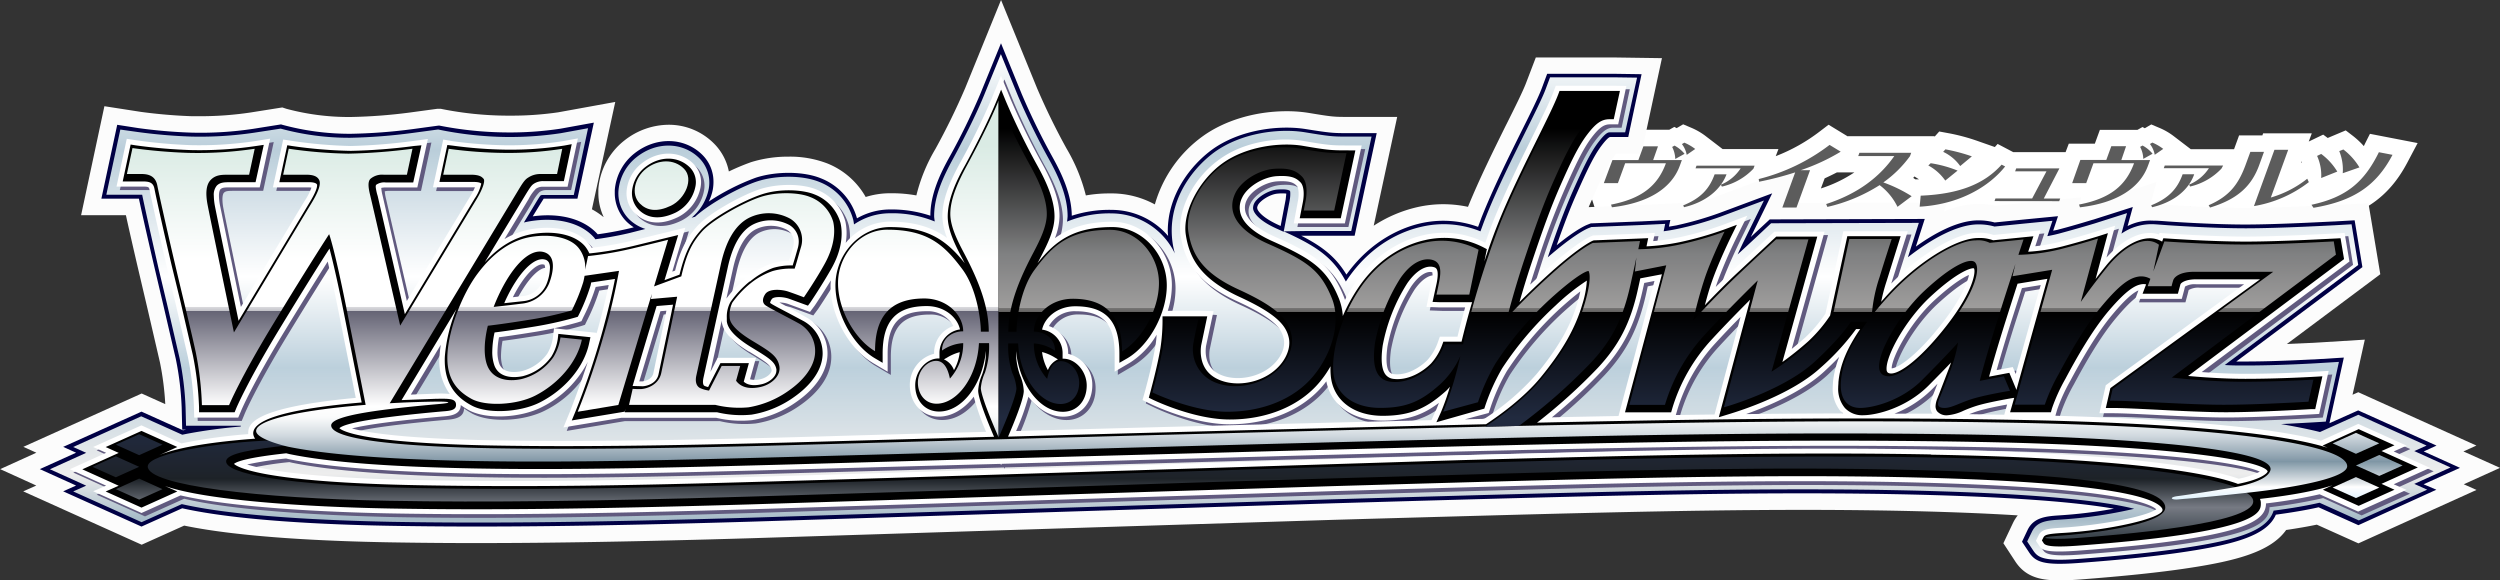
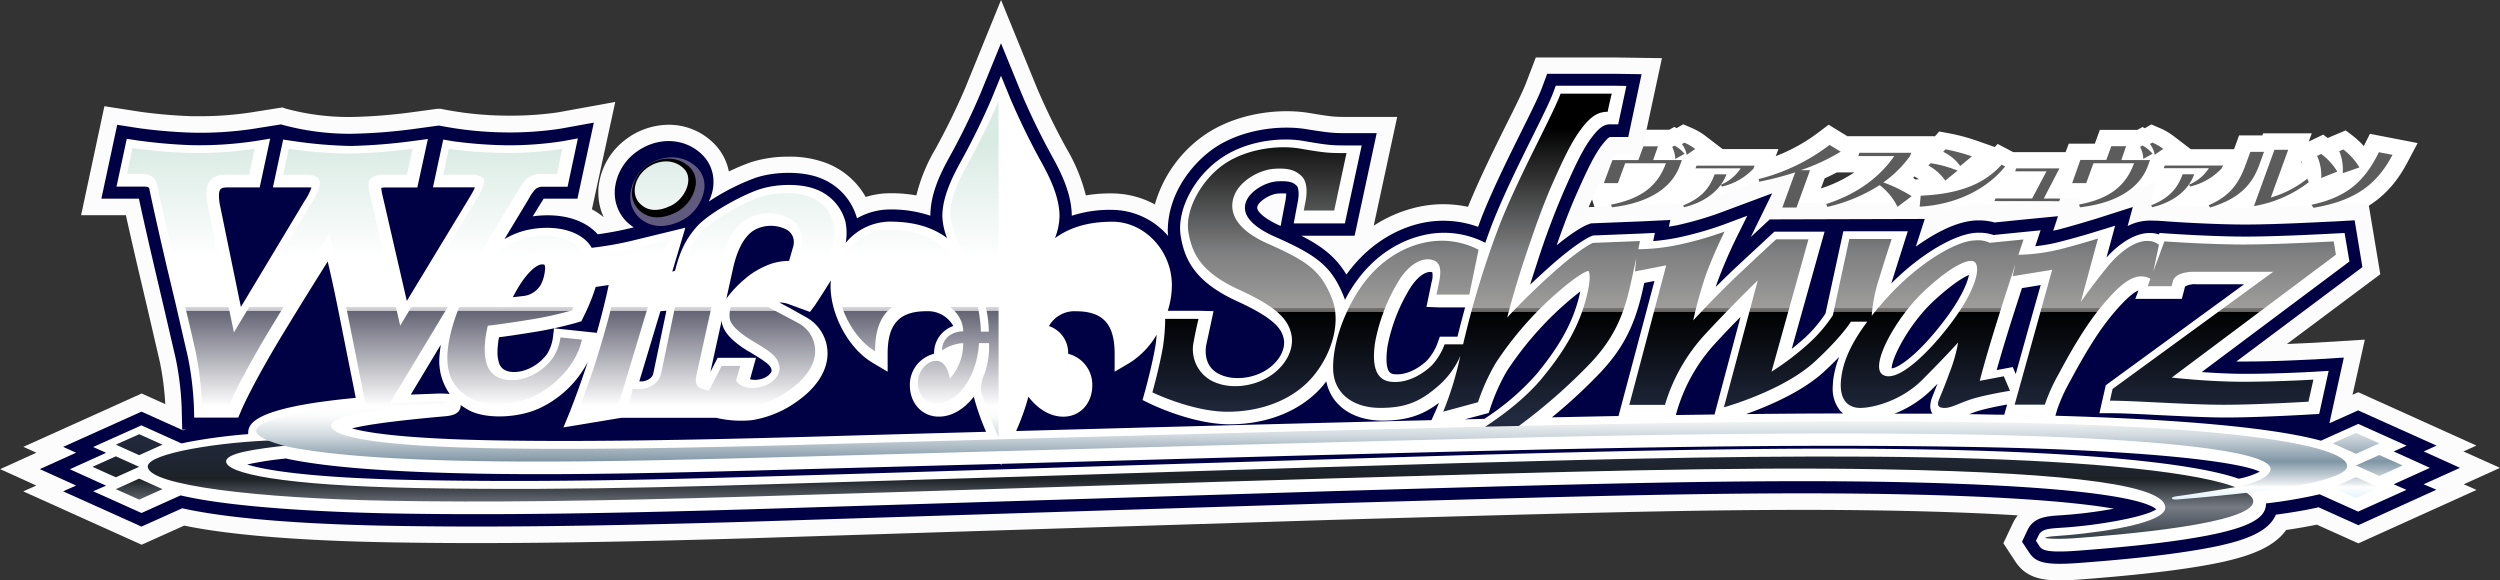
<svg xmlns="http://www.w3.org/2000/svg" xmlns:xlink="http://www.w3.org/1999/xlink" viewBox="0 0 609.17 141.42">
  <rect x="0" y="0" width="609.17" height="141.42" fill="#333333" stroke="none" />
  <defs>
    <style>.a{fill:#fff;}.b{fill:#fcfcfc;}.c{fill:#000045;}.d{fill:url(#a);}.e{fill:#615a7f;}.f{fill:#5c5c5c;}.g{fill:url(#b);}.h{fill:url(#c);}.i{fill:url(#d);}.j{fill:url(#e);}.k{fill:url(#f);}.l{fill:url(#g);}.m{fill:url(#h);}.n{fill:url(#i);}.o{fill:url(#j);}.p{fill:url(#k);}.q{fill:url(#l);}</style>
    <linearGradient id="a" x1="304.62" y1="12.75" x2="304.62" y2="135.93" gradientTransform="matrix(1, 0, 0, -1, 0, 149.14)" gradientUnits="userSpaceOnUse">
      <stop offset="0" stop-color="#fff" />
      <stop offset="0.08" stop-color="#a6bbc8" />
      <stop offset="0.17" stop-color="#ededed" />
      <stop offset="0.38" stop-color="#bcd0dc" />
      <stop offset="0.56" stop-color="#fff" />
      <stop offset="0.81" stop-color="#baceda" />
      <stop offset="1" stop-color="#fff" />
    </linearGradient>
    <linearGradient id="b" x1="285.81" y1="18.55" x2="285.81" y2="117.88" gradientTransform="matrix(1, 0, 0, -1, 0, 149.14)" gradientUnits="userSpaceOnUse">
      <stop offset="0" stop-color="#3b444c" />
      <stop offset="0.07" stop-color="#767a83" />
      <stop offset="0.09" stop-color="#5c6169" />
      <stop offset="0.14" stop-color="#1d2227" />
      <stop offset="0.15" stop-color="#1e232a" />
      <stop offset="0.23" stop-color="#20283a" />
      <stop offset="0.29" stop-color="#212a3f" />
      <stop offset="0.55" />
      <stop offset="0.55" stop-color="#040404" />
      <stop offset="0.55" stop-color="#282827" />
      <stop offset="0.55" stop-color="#474747" />
      <stop offset="0.55" stop-color="#636261" />
      <stop offset="0.56" stop-color="#797877" />
      <stop offset="0.56" stop-color="#8a8988" />
      <stop offset="0.56" stop-color="#959493" />
      <stop offset="0.56" stop-color="#9c9b9a" />
      <stop offset="0.56" stop-color="#9e9d9c" />
      <stop offset="0.67" stop-color="#848485" />
      <stop offset="0.69" stop-color="#808182" />
      <stop offset="1" />
    </linearGradient>
    <linearGradient id="c" x1="223.71" y1="24.21" x2="223.71" y2="113.71" gradientTransform="matrix(1, 0, 0, -1, 0, 149.14)" gradientUnits="userSpaceOnUse">
      <stop offset="0" stop-color="#c0e4fa" />
      <stop offset="0.07" stop-color="#fff" />
      <stop offset="0.08" stop-color="#e5e9ec" />
      <stop offset="0.12" stop-color="#a1b2bd" />
      <stop offset="0.14" stop-color="#7e95a4" />
      <stop offset="0.14" stop-color="#8197a6" />
      <stop offset="0.18" stop-color="#aebcc6" />
      <stop offset="0.21" stop-color="#d1d9df" />
      <stop offset="0.24" stop-color="#eaeef0" />
      <stop offset="0.26" stop-color="#fafbfb" />
      <stop offset="0.29" stop-color="#fff" />
      <stop offset="0.55" stop-color="#646374" />
      <stop offset="0.55" stop-color="#666576" />
      <stop offset="0.55" stop-color="#8a8996" />
      <stop offset="0.55" stop-color="#a9a8b2" />
      <stop offset="0.55" stop-color="#c4c4ca" />
      <stop offset="0.56" stop-color="#dadade" />
      <stop offset="0.56" stop-color="#ebebed" />
      <stop offset="0.56" stop-color="#f6f6f7" />
      <stop offset="0.56" stop-color="#fdfdfd" />
      <stop offset="0.57" stop-color="#fff" />
      <stop offset="0.69" stop-color="#fff" />
      <stop offset="1" stop-color="#daebe4" />
    </linearGradient>
    <linearGradient id="d" x1="574.07" y1="24.21" x2="574.07" y2="113.72" xlink:href="#c" />
    <linearGradient id="e" x1="579.76" y1="24.21" x2="579.76" y2="113.71" xlink:href="#c" />
    <linearGradient id="f" x1="574.08" y1="24.21" x2="574.08" y2="113.71" xlink:href="#c" />
    <linearGradient id="g" x1="301.43" y1="24.21" x2="301.43" y2="113.71" xlink:href="#c" />
    <linearGradient id="h" x1="161.19" y1="24.21" x2="161.19" y2="113.71" xlink:href="#c" />
    <linearGradient id="i" x1="156.11" y1="24.21" x2="156.11" y2="113.71" xlink:href="#c" />
    <linearGradient id="j" x1="262.87" y1="18.55" x2="262.87" y2="117.88" xlink:href="#b" />
    <linearGradient id="k" x1="304.45" y1="18.55" x2="304.45" y2="117.88" xlink:href="#b" />
    <linearGradient id="l" x1="447.03" y1="18.55" x2="447.03" y2="117.88" xlink:href="#b" />
  </defs>
  <path class="a" d="M458.77,52.15a11.35,11.35,0,0,0-1.34-2.08,44.41,44.41,0,0,1-11.3,4.25l-3.29.75-1.31-3.17-1,2.67h-12L431,47.83l-1.62.33-4.09.81-.21-1.31a19.52,19.52,0,0,1-4.18,1.6,19.91,19.91,0,0,1-9.67,5.12l-3.14.74-2.25-4.72a30.12,30.12,0,0,1-12.64,4.08l-3.26.38-2-6.23h-2.83l5-13.66h6.32l1.22-3.35h9.09l1.24-.7.57.3,1.58-.93,1.86.79a16.07,16.07,0,0,1,3.52,2l4.23,3.24h13.61l-.66,1.73a42.91,42.91,0,0,0,10.7-6l2.18-1.66,4.67,2.85,0-.05h21.17l-.06.17,1.18-1.32,2.22.41a47.38,47.38,0,0,1,7,1.86l4.33,1.52.68-.76,3.8,2h12.76L504.1,35h6.35l1.22-3.35h9.15l1.24-.7.56.3,1.58-.93,1.86.79a15.68,15.68,0,0,1,3.52,2l4.24,3.24h10.55L545.59,33h5.68l.18-.51h11.86l-.74,2,3.52-1.69,1.1.82,4.39-1.85,1.85,1.42A20.22,20.22,0,0,1,576,35.61c0-.09,1.48-3,1.48-3l11.62,2.25-2.52,4.77c-4.57,8.65-11.2,13.13-22.15,15l-2.53.42-2.59-3.83a33.88,33.88,0,0,1-9.37,3l-6.76,1.13.94-2.6a31.48,31.48,0,0,1-4.38,1.68l-3,.93-2.94-5a20.5,20.5,0,0,1-8.42,4l-3.13.74L520,50.4a30.07,30.07,0,0,1-12.63,4.08l-3.26.38-.6-1.84H480.35l.64-1.79a36.18,36.18,0,0,1-13,3.12l-4.58.26-2.52,1.9Zm-15.08-6.23h0A32.33,32.33,0,0,0,451.86,42h-4.25c-1,.52-2,1-3,1.46Zm23-2.23.89,0L466.49,43l-.3.34Zm94-4,.22-.17-.09-.2Z" />
  <path class="b" d="M501.9,141.42c-4.63,0-8.22-.76-10.74-4.46l-3-4.59,2.34-4.94a9.88,9.88,0,0,1,1.16-1.85c-8.16-.51-18.54-.93-31.74-1.17-6.65-.11-13.42-.17-20.67-.17-29.83,0-63.18,1-105.39,2.17l-9,.26-60.54,1.9-81.34,2.58c-27.28.81-48.47,1.18-66.7,1.18-7.38,0-14.31-.06-21.18-.18-15.35-.26-36.29-1.19-50.22-4.08l-10.36,4.66-28.86-13,3.18-1.42-8.8-4,8.82-4-3.17-1.43,28.83-13,5.75,2.59a69.15,69.15,0,0,0-1.3-10.18L36,75.47l-2.1-8.93c-1.2-5.11-2.39-10.32-3.22-14.1H19.76l5.68-26.56,8.88,1.38a123.14,123.14,0,0,0,12.51,1.06c.67,0,1.36,0,2.05,0a82,82,0,0,0,12.23-.92l7.68-1.22,1,.33a58.63,58.63,0,0,0,15.31,2h.33a128.47,128.47,0,0,0,14.35-1.08l6.78-.92h.85l.38.08a82.66,82.66,0,0,0,15.61,1.59h.84A78.76,78.76,0,0,0,136,27.37l13.92-2.53L144.23,51A16.8,16.8,0,0,1,147,52.85h.08A13.89,13.89,0,0,1,145.8,47v-.94a16.69,16.69,0,0,1,6.36-11.84,17.57,17.57,0,0,1,10.76-3.82A15.51,15.51,0,0,1,174,35a13.24,13.24,0,0,1,3.6,6.78q2.53-1.22,5.17-2.18l.15-.06a30.37,30.37,0,0,1,9.23-1.37,25.25,25.25,0,0,1,9.43,1.65A18.72,18.72,0,0,1,210.94,48a20,20,0,0,1,5.86-.91h.49a33.13,33.13,0,0,1,6,.53,41.56,41.56,0,0,1,4.65-11.34c2.64-4.78,5.08-9.77,7.24-14.8L243.92,0l8.79,21.52a162.22,162.22,0,0,0,7.19,14.7,43,43,0,0,1,4.69,11.4,33,33,0,0,1,5.72-.49h.87a22.07,22.07,0,0,1,10.22,2.68A31,31,0,0,1,293.07,33.2c5.38-3.88,12.84-6.1,20.48-6.1a33.21,33.21,0,0,1,5.21.39c6,1,6.29,1,9.94,1h11.75L334.73,55a32.83,32.83,0,0,1,10.63-4.53,28.72,28.72,0,0,1,6.34-.71,29.08,29.08,0,0,1,6,.64c2.73-6.7,6.27-13.85,9.14-19.66l.3-.59c2.06-4.11,4.06-8.15,4.77-10.08L374.23,14h19l11.73.17-5,23.24h-6.15l-.42.54c-1.66,2.2-3.42,6-5.54,10.82-.25.56-.5,1.12-.74,1.7l12.72-.51L412,49.35l-.14.6q2.85-.8,5.61-1.78l22.31-8.31-4.71,9.59,39.32-.12-.69,2.2A22,22,0,0,1,482,49.68h.12a18.74,18.74,0,0,1,4.16.46l6.32-.64,14.55-1.41-.76,2.31,1.39-.42,1.2-.35,16.5-5.26L524,49.73l.91,0h.17c.76,0,1.74.08,3.42.2.12,0,10.44.74,18.58.74,6.34,0,15.7-.46,19.7-.66L568.6,50l8.51-.49L580,66.82l-22.76,17,4.52-.2,2-.09,12.47-.77s-2.36,10.69-3,13.43l1.41-.62,28.78,13L600.26,110l8.91,4L600.34,118l3.1,1.38L574.67,132.4l-10.14-4.56c-2.17.45-4.68.89-7.47,1.3-3.69,5.22-11.93,7.48-23.67,9.26-7.18,1.1-16,2-26.85,2.83C504.72,141.36,503.21,141.42,501.9,141.42Z" />
  <path class="c" d="M599.42,114l-8.84-4,3.12-1.42L574.61,100l-7,3.13c0-.06,3.51-16,3.51-16l-7.26.45c-.9,0-8.92.51-16.82.51h-2.13l30.73-23-1.89-11.41-4.93.28c-.56,0-13.57.75-21.7.75-8.35,0-18.78-.74-18.88-.75-1.86-.14-2.84-.21-3.42-.18h.08a12.21,12.21,0,0,0-6.47,1.3l1.27-4.64-9.62,3.07c-.15,0-3.76,1.19-8.79,2.5l-1,.2c.35-1,1.18-3.53,1.18-3.53l-8.44.82-7,.71a15,15,0,0,0-4-.51c-5.19,0-11.09,3.44-15.2,6.39L469,53.35l-37.77.11-4.62,4.29,5.22-10.64-12.94,4.82a82,82,0,0,1-10.45,3l-1.77.3c0-.12.34-1.63.34-1.63l-7,.34-12.39.49-.86.34c-.67.27-3,1.36-7.45,5,1.61-4.62,3.14-8.7,4.9-12.64,2.31-5.2,4.1-9.08,6-11.6.6-.8,1.69-2.14,2.15-2.14h4.39L400,18.08l-6.78-.1H377l-1.31,3.51c-.77,2.07-2.7,6-4.94,10.46-3.11,6.28-7,14.09-9.78,21.13l-.7,1.9s-.06.18-.11.3a24.89,24.89,0,0,0-13.94-.88c-4.16.93-11.89,3.83-18.14,12.51-2.57-4.28-5.91-6.87-11-9.47h13l5.38-25h-6.8c-3.78,0-4.27,0-10.57-1s-15.88.07-22.72,5C290,40.36,284.55,47.55,284.55,56.3c0,.39.06.8.08,1.2a18.15,18.15,0,0,0-13.56-6.36,29.75,29.75,0,0,0-9.91,1.43c-.05-5.2-2.42-10.2-4.76-14.41A167.89,167.89,0,0,1,249,23l-5.09-12.46L238.82,23a165,165,0,0,1-7.42,15.18c-2.33,4.18-4.7,9.16-4.7,14.38a29.83,29.83,0,0,0-9.88-1.52,16.29,16.29,0,0,0-8,2.16,14.69,14.69,0,0,0-8.77-9.74c-4.17-1.73-10.85-1.79-15.89-.16a54.92,54.92,0,0,0-11.46,5.82,11.77,11.77,0,0,0,1-3,10.49,10.49,0,0,0,.15-1.77,9.17,9.17,0,0,0-2.67-6.58c-4.35-4.36-11.31-4.54-16.55-.42a12.68,12.68,0,0,0-4.83,9V47a9.87,9.87,0,0,0,2.87,7,11.21,11.21,0,0,0,1.76,1.39l-1.17.29c-3,.71-5.72,1.15-7.62,1.41-3.27-3.7-9.14-5.3-15.83-4.37L131.48,50l1-1.59h8.22l4-18.53-8.09,1.47a82.13,82.13,0,0,1-13.2.92,87.31,87.31,0,0,1-16.36-1.67h-.18l-6.53.89a131.59,131.59,0,0,1-14.85,1.11A62.62,62.62,0,0,1,68.7,30.38l-.22-.07L61.7,31.39a85.52,85.52,0,0,1-15,.93,123,123,0,0,1-13-1.11l-5.14-.8-3.86,18h9.15c.7,3.3,2.21,10,3.89,17.19l2.1,8.94,3,12.93a72.76,72.76,0,0,1,1.43,11.86l.13,5.37h.94l-.75.15-10.11-4.55-19.09,8.59,3.15,1.42-8.84,4,8.84,4-3.15,1.41,19.09,8.59,9.92-4.46c13.37,3,34.93,4,50.73,4.27,23.34.42,49.56.13,87.68-1l81.34-2.58,60.55-1.9,9-.26c52.67-1.51,90.7-2.6,126.25-2,30.7.55,46.74,2.1,55.14,3.57a111.89,111.89,0,0,1-13.15,1.62c-3.27.22-6.35.43-7.87,3.54L492.7,132l1.77,2.67c1.54,2.27,3.51,3.12,11.77,2.53,10.74-.79,19.43-1.7,26.54-2.79,11.88-1.81,19.68-4,21.77-9,4-.54,7.52-1.14,10.42-1.8l9.69,4.36,19-8.64L590.55,118Zm-286-66.72-.14,1.3s-.9,4.73-1.23,6.48l-.27-.12c-4.46-2-5.27-3.64-5.39-4l-.06-.29a1.68,1.68,0,0,1,.19-.66c.46-1,2.89-2.7,4.89-2.82a9.55,9.55,0,0,1,2,0Z" />
-   <path class="d" d="M286.27,61.75A17.2,17.2,0,0,0,271,52a27.28,27.28,0,0,0-11,2,11.75,11.75,0,0,0,.14-1.33c0-5-2.35-9.93-4.64-14.06a169,169,0,0,1-7.45-15.24l-4.17-10.19-4.16,10.18c-2.08,5.08-5.21,11.11-7.47,15.28s-4.63,9-4.63,14c0,.45.1.88.14,1.33a27.25,27.25,0,0,0-11-2,15.55,15.55,0,0,0-8.67,2.72,9,9,0,0,0-.19-1.16,13.67,13.67,0,0,0-8.23-9.19c-4-1.64-10.36-1.7-15.2-.13-3.86,1.26-11.26,5.12-15.11,8.62l-.84.21A12.15,12.15,0,0,0,172.7,46a8.4,8.4,0,0,0-2.28-7.43c-4-4-10.4-4.13-15.23-.34a11.66,11.66,0,0,0-4.49,8.23,8.91,8.91,0,0,0,2.56,6.92,9.91,9.91,0,0,0,4,2.41l-3.92,1c-3.43.81-6.49,1.27-8.28,1.51-.08-.1-.14-.22-.22-.32-3.12-3.63-9-5.16-15.64-4.08-.51.08-1,.19-1.54.31,1.73-2.85,2.8-4.63,2.8-4.63.3-.49.94-1.56,1.23-1.93a.92.92,0,0,1,.54-.13h7.58l3.48-16.28-6.62,1.21a83.22,83.22,0,0,1-13.38.93,86.82,86.82,0,0,1-16.54-1.83l-6.36.86a134.31,134.31,0,0,1-15,1.16,63.32,63.32,0,0,1-17-2.23l-6.5,1a89.75,89.75,0,0,1-15.28.94,127.44,127.44,0,0,1-13.09-1.12l-4.2-.59L25.91,47.45h8.73c.58,2.81,2.18,10,4,18l2.12,8.9,3,12.94a74.12,74.12,0,0,1,1.46,12.06l.11,4.39H58.7l-.06.19a130.71,130.71,0,0,0-13,1.75l-1.23.25-10-4.49-16.59,7.48L21,110.34l-8.84,4,8.84,4-3.16,1.41,16.66,7.49,9.8-4.4c13.54,3.1,36.12,4,50.87,4.31,23.33.42,49.54.13,87.63-1l81.34-2.58,60.58-1.9,9-.26c52.67-1.51,90.71-2.6,126.3-2,37.83.69,53.48,2.88,60,4.57a108.31,108.31,0,0,1-17.92,2.62c-3.24.22-5.76.39-7,3l-1.14,2.33,1.46,2.2c1.14,1.7,2.45,2.69,10.85,2.08,10.73-.79,19.38-1.69,26.47-2.78,12-1.82,19.77-4,21.26-9,4.57-.6,8.24-1.24,11.19-1.93l9.58,4.31,16.66-7.49-3.15-1.41,8.83-4-8.83-4,3-1.34-16.65-7.5-9.33,4.2c-2.66-.67-5.83-1.31-9.49-1.94,4.12-.19,7.27-.38,7.52-.39l3.39-.21,3.2-14.55-5.94.36c-.09,0-8.59.52-16.88.52-1.7,0-3.4,0-5-.12l32.52-24.37L573,54.65l-4,.23c-.13,0-13.4.75-21.76.75s-18.85-.74-19-.75-3.37-.25-3.38-.24a12.88,12.88,0,0,0-7.93,2.29c.63-2.34,1.36-5,1.36-5l-7.88,2.51s-3.69,1.13-8.82,2.51c-.92.24-1.83.43-2.72.59.61-1.84,1.25-3.74,1.25-3.74l-6.91.68L486,55.2a13.87,13.87,0,0,0-4-.52c-5,0-11.45,3.57-17.1,8l2.66-8.37-36,.09S426,59.64,423.4,62c.79-1.73,1.4-3,1.41-3l5-10.14-10.59,3.94a79.48,79.48,0,0,1-10.6,3c-1.17.24-2.25.42-3.24.55l.37-1.8-5.75.28-12.22.49-.71.27c-.8.32-3.8,1.78-9.93,7.11,2.17-6.39,4-11.34,6.1-16.12,2.35-5.26,4.16-9.19,6.13-11.79s2.54-2.54,2.95-2.54H396l2.9-13.33-5.57-.08H377.7l-1.09,2.92c-.79,2.11-2.73,6-5,10.56-3.1,6.26-7,14-9.75,21.05-.4,1-.74,2-1.12,3a23.86,23.86,0,0,0-14.34-1.12c-4.2.93-12.18,3.88-18.36,13.21l-.1.14c-3.16-6.06-7.49-8.75-15.16-12.23l5.42-.08h11.05l4.95-23h-5.5c-3.86,0-4.35,0-10.74-1.06-6.17-1-15.36.06-22,4.82C289.7,41.63,283.27,50.86,286.27,61.75Zm28-13s-1.47,7.7-1.48,7.73l-1.41-.64c-4.58-2-5.67-3.84-5.92-4.52a1.74,1.74,0,0,1-.13-.64,2.67,2.67,0,0,1,.27-1.11c.66-1.41,3.44-3.25,5.74-3.39,2-.12,2.66.09,3,.35a2.8,2.8,0,0,1,.06.71,7.75,7.75,0,0,1-.14,1.52Z" />
-   <path class="e" d="M593,114.84l-8.84-4,3.15-1.41-11.78-5.3-9.1,4.09c-14.28-3.89-42.64-5.45-64.71-6.08.15-.49.41-1.41.41-1.41a41.6,41.6,0,0,1,3.17-7c2.73-5.09,6.37-11.55,10.37-16.31,3.3-3.92,5.11-5.3,6.29-5.82l-.76,2.07h11.32l.54-2,.25-1a4.64,4.64,0,0,1,2.73-.56h11.7L514,94.72l-1.55,6.85h3.13c2.55,0,6.8.22,11.31.45,5.5.28,11.73.59,16.36.59,8.32,0,20.74-.75,20.86-.76l1.89-.11,2.3-10.49-3.3.2c-.09,0-8.64.52-17,.52-3.76,0-7.55-.21-10.64-.43l36-27-1.15-7-2.24.12c-.13,0-13.46.76-21.87.76s-19-.75-19.1-.75l-1.87-.13s-.09.25-.14.37c-3.74-1.26-8.46.84-12.8,5.63l2.11-7.81-4.37,1.4s-3.71,1.18-8.95,2.54a39.86,39.86,0,0,1-6.14,1.08l1.3-3.88-3.84.38-7.62.76a10.78,10.78,0,0,0-3.74-.55c-5.31,0-14,5.14-21.2,12.38a1.07,1.07,0,0,1,.09-.27l3.93-12.42H450s-4.16,19.2-4.3,20.07a33.17,33.17,0,0,1-5,5.9c-1.15,1-2.22,1.92-3.22,2.72l7.95-28.56H433.21l-9.83,9.14c-1.56,1.47-3.07,3-4.46,4.35.11-.35.22-.71.35-1.06,1.61-4.62,4.56-10.65,4.59-10.71l2.76-5.64-5.92,2.18a82.11,82.11,0,0,1-10.9,3.1,52.14,52.14,0,0,1-6.1.9l.41-2-3.2.16L389,58.2l-.4.16c-.33.13-3.49,1.47-10.56,7.81-1.61,1.45-3.06,2.8-4.35,4,.48-1.53,1-3.13,1.54-4.82q3-9.52,7-18.71c2.4-5.39,4.26-9.41,6.35-12.19s3.24-3.33,4.55-3.33h2l2-9.36-3.09-.05H380l-.61,1.62c-.82,2.21-2.79,6.17-5.06,10.75-3.09,6.22-6.93,14-9.68,20.9-.66,1.68-1.24,3.34-1.83,5a22,22,0,0,0-15.07-1.8c-3.91.87-11.33,3.63-17.13,12.36a35.49,35.49,0,0,0-2,3.42c-.09-.27-.18-.55-.29-.81-3-7.51-6.68-10.12-16.85-14.62-4.83-2.14-6.47-4.26-7-5.65a4.06,4.06,0,0,1,.22-3.27c1.05-2.24,4.52-4.37,7.43-4.54,3.43-.21,4.15.51,4.78,1.14.32.32.62,1.75.22,3.78l-1,5.33h12.43l4.1-19h-3.1c-4.07,0-4.73,0-11.07-1.09-5.76-1-14.33.05-20.47,4.47-6.37,4.6-10.43,12.66-9.44,18.74.88,5.4,3.15,11.06,13.72,15.89,9.62,4.4,10.92,7,11.38,9.16.56,2.58-1.22,5.74-4.35,7.67-3.53,2.19-8.4,2.54-11.57.83-3.53-1.89-3.16-5.67-3-6.78l1.77-8.45-3-.19h-8.09a21,21,0,0,0,1-6.24c0-8.39-6.64-15.47-14.5-15.47-6.43,0-10.7,1.63-14,4A15.27,15.27,0,0,0,259,53.57c0-4.6-2.34-9.42-4.39-13.1q-4.15-7.53-7.55-15.45l-2.32-5.66L242.45,25a171.48,171.48,0,0,1-7.57,15.47c-2,3.66-4.38,8.48-4.38,13.08a15.62,15.62,0,0,0,1.13,5.36c-3.28-2.4-7.55-4-14-4a14.14,14.14,0,0,0-10.71,5.19,13.68,13.68,0,0,0-.1-5.18,11.63,11.63,0,0,0-7.06-7.82c-3.52-1.46-9.45-1.49-13.81-.07-4.13,1.34-12.42,5.79-15.4,9.18-2.6,3-4,5.77-5.23,10.65l-.69.25,3.23-10.74L154.7,59.57A83.37,83.37,0,0,1,145,61.26a8.07,8.07,0,0,0-.8-1.14c-2.62-3.06-7.9-4.37-13.8-3.42a19.17,19.17,0,0,0-6.66,2.44l5.94-9.79a10.07,10.07,0,0,1,1.76-2.53,2.86,2.86,0,0,1,1.72-.5h6l2.46-11.75-3.68.68a84.22,84.22,0,0,1-13.74,1,104.74,104.74,0,0,1-13.11-1l-2.32-.34-2.5,11.64h10.23a16.26,16.26,0,0,1-1.12,2.15L100,74.18,94.05,48.4a10.67,10.67,0,0,1-.3-1.78,4.26,4.26,0,0,1,1.12-.11h7.72l2.53-11.78-3.53.48a139,139,0,0,1-15.25,1.18,108.77,108.77,0,0,1-14.19-1.18l-2.33-.36-2.5,11.66H76a4.52,4.52,0,0,1,.74.06A14.52,14.52,0,0,1,75,49.86L59.55,75.64c-1.76-8.5-4.74-22.87-5.1-24.8a12.42,12.42,0,0,1-.25-2.27c0-1.16.28-1.52.36-1.6.4-.4.89-.47,2.27-.47h7.3L66.7,34.62l-3.61.59a91.28,91.28,0,0,1-15.67,1A126.63,126.63,0,0,1,34.1,35.06l-2.4-.4L29.2,46.31h6.66c1.24,0,1.28.23,1.39.79.34,1.79,2.1,9.77,4.2,18.71l2.12,8.88,3,13a76.44,76.44,0,0,1,1.5,12.43l.11,2.45H58.9l.64-1.54c0-.07,2.76-6.59,10.62-19.5,4.65-7.63,8.21-13.31,10.54-17,.64,2.67,1.51,6.53,2.65,12.22l4.19,21c-26.08,2.4-26.19,6.78-26.21,8.61h0v.17a135,135,0,0,0-14.43,1.89c-.64.12-1.25.25-1.83.38l-9.77-4.4-11.75,5.33,3.15,1.42-8.84,4,8.83,4-3.14,1.38,11.78,5.3,9.55-4.3C59.39,125,86.36,125.78,96,126c23.3.43,49.47.13,87.53-1l81.34-2.55,60.56-1.84,9-.26c52.68-1.51,90.75-2.6,126.38-2,53.55,1,63.61,5,65.45,6.67-2.63,1.9-14.48,4-23.34,4.52-3.19.21-4.62.37-5.34,1.86l-.64,1.3.81,1.23c.59.87,1.2,1.77,9.06,1.21,10.67-.79,19.27-1.69,26.31-2.76,16.5-2.52,19.88-5.33,19.88-8.78h0a120.1,120.1,0,0,0,13.07-2.23l9.39,4.22,11.78-5.29-3.15-1.42ZM135.81,80.89l-.3,2.45a10.15,10.15,0,0,1-1.35,3.73A10.93,10.93,0,0,1,128,91.33c-1.32.28-4.48.67-5.46-1.76a8.48,8.48,0,0,1-.46-3,21.77,21.77,0,0,1,.37-3.51c1.66-.21,4.19-.57,7.84-1.16a93.47,93.47,0,0,0,11.25-2.43l1-.32.48-1a48.73,48.73,0,0,0,3-7.34l3.17-.47c-.54,2.58-1.47,6.58-3,12a2.64,2.64,0,0,1,.07-.35Zm214-13.71a5.15,5.15,0,0,1-.17,2.46l-1.25,6,3.05.12h6.43c-.67,2.46-1.29,4.83-1.86,7.13H351.7l-.59,1.66a13,13,0,0,1-2.47,4c-1.79,1.79-5,3.76-8.06,3.4a1.61,1.61,0,0,1-1.2-.58c-.41-.54-1-2-.44-6.14a42.13,42.13,0,0,1,5.76-14.68c2.11-3,4.06-3.69,5.1-3.39Zm13.71,34.31.42-1.28a47,47,0,0,1,4-8.93,81.09,81.09,0,0,1,12.89-15.14c2.14-1.94,3.8-3.3,5.07-4.27-.15.73-.35,1.55-.64,2.6-1.65,5.73-4.73,11.13-10,17.52a60.79,60.79,0,0,1-12.7,10.92l-4.73.12Zm85.87-.34c.16.17.34.3.51.45-7.51,0-15.34.06-23.68.15,5.34-1.88,13.69-5.39,19.09-10.37C446.76,90,448,88.85,449,87.75a23,23,0,0,0-1.53,6.11c0,.48-.07,1-.07,1.43a8.45,8.45,0,0,0,1.95,5.86ZM492,92.06c-.06-.16-.75-1.77-.75-1.77l-3.93.74c.73-2.58,1.88-6.53,3.62-12.06l2.54-7.91,4.58-.75c-1.24,4.42-4,14.19-6.07,21.75Zm54.33,25.45h0c-10.9-3.86-38.22-6.46-74.91-7.12-35.33-.65-72.78.25-114.56,1.39l-78.24,2.4L220.88,116l-19.22.58c-34.17,1-63.68,1.93-98.28,1.3-27.65-.5-38.29-2.54-42.28-3.81a79,79,0,0,1,9.43-1.47l.62.15c9.76,2,24.83,3.15,46.13,3.54,23.06.42,49.05-.27,72-.88l4.82-.13,40.75-1.11,9.8-.26.13.3.14-.31,72.39-2,7.7-.2c57.8-1.5,107.71-2.79,157.48-1.89,41.11.75,63.79,3.54,69,6a19.4,19.4,0,0,1-5.2,1.73Zm-56.37-18.1s-.46,1.63-.69,2.48c-2.84,0-5.68-.1-8.54-.13.77-.3,1.58-.61,2.51-.88,2.05-.58,4.91-1.14,6.71-1.47ZM474.15,79.57c-6.19,8-10.85,11-12.36,11.06v-.06c0-2.52,4.21-10.79,10.22-16.41,4.34-4,7.16-5.74,8.62-6.35C480.28,69.73,478.6,73.84,474.15,79.57Zm-2.63,16.2c.5-.49,1-1,1.41-1.42l-.79,2.09-.44,1.13a6.53,6.53,0,0,0-.52,2.31,3.4,3.4,0,0,0,.52,1.81h-9.23A26.6,26.6,0,0,0,471.52,95.77ZM409.16,102c.16-.53.35-1.19.35-1.19a41.59,41.59,0,0,1,9.42-16.44c1.94-2.11,4-4.29,6-6.26-2.41,9-6.09,22.88-6.33,23.76Zm-13.91.24c-5.19.09-10.66.21-16.28.33A128.42,128.42,0,0,0,391,91.4c5.37-5.77,8.21-11.34,10.12-19.87,0,0,.16-.76.38-1.75l2.49-.49c-1.61,6.07-8.61,32.36-8.76,32.93ZM106.82,96.78l-5.9.22,7.34-12.16c-.15,1-.26,1.86-.31,2.73a13.73,13.73,0,0,0,2.49,9.31A25.71,25.71,0,0,0,106.82,96.78Zm26.46-31.47c.19,0,.21.08.23.11a1.77,1.77,0,0,1,.13.82,10.16,10.16,0,0,1-.73,3.35h0A5.6,5.6,0,0,1,128.13,73l-2.34.27C128.7,67.63,131.7,64.93,133.28,65.31ZM182.7,68.5a26.63,26.63,0,0,0-4.82,5.07c.65-3,1.57-7.14,1.57-7.14,1.09-5.06,3-8.42,5.55-9.73a8.42,8.42,0,0,1,7.59.08,3.43,3.43,0,0,1,1.72,3,4.28,4.28,0,0,1-.2,1.28l-.64,2.23-.33,1.12a14.61,14.61,0,0,0-4.2.65A20.28,20.28,0,0,0,182.7,68.5Zm.6,18c4.32,2.63,5.26,3.3,5.51,4.51a.24.24,0,0,1,0,.12c0,.73-1.19,1.73-2.5,2.06a5.45,5.45,0,0,1-2.75.08L185,88H175.7l-1.77,3.53c.12-.53,1.51-6.87,2.77-12.58v.3c.26,2.33,2.42,4.71,6.62,7.28ZM160,91.75c-.37,1.77-2.64,2-2.67,2h-.76c2-6.61,4.16-13.84,5.15-17.11l1.47-.12c-.91,4.42-3.17,15.27-3.17,15.27Zm122.3-6.45c-.73,4.43-2.52,10.93-2.54,11l-.56,2,1.88.91c.41.21,10.33,5,19.35,5,9.49,0,17.82-3.5,22.87-9.6.24-.29.46-.58.68-.87,1.17,5.86,6.41,9.57,13.72,9.57,6.22,0,10-1.52,13.72-4.32-.41,1.1-.66,1.67-.67,1.68s-.57,1.27-1.15,2.53l-6.21.15c-35.84.89-67.66,1.74-95,2.5a57.61,57.61,0,0,0,3-8.36c2.3,3,5.31,4.86,8.51,4.86,4.09,0,7.06-3.23,7.06-7.66A7.77,7.77,0,0,0,261.06,87v-.15a6.89,6.89,0,0,0-4.68-6.61,7.11,7.11,0,0,1,6.5-3.61c6.66,0,9.5,3.1,9.5,10.35v4.37l3.77-2.22a20,20,0,0,0,6.55-6.71c-.09.91-.19,1.92-.35,2.89Zm-69,3.84,3.77,2.22V87c0-7.25,2.84-10.35,9.5-10.35a7.09,7.09,0,0,1,6.5,3.61,6.91,6.91,0,0,0-4.68,6.61v.15a7.79,7.79,0,0,0-5.88,7.66c0,4.43,3,7.66,7.06,7.66,3.21,0,6.21-1.87,8.52-4.86a58.67,58.67,0,0,0,3,8.56c-15,.41-28.59.8-40.65,1.14l-6.15.17c-32.18.87-54.69,1.1-73,.77-22.15-.4-31.11-1.89-34.71-2.91q5.49-1.41,22-2.9c1.77-.13,4.48-.34,4.49-2.79a18.17,18.17,0,0,0,1.91,1.22c4.2,2.32,12.55,2,17.87-.73a25.22,25.22,0,0,0,11.17-11c-2.19,6.75-4.22,11.7-4.25,11.77L138.09,105l14.21-2.39h23.07a26.06,26.06,0,0,0,8.8.57,25.77,25.77,0,0,0,11-4.57c4.27-3,6.87-6.69,7.31-10.39A10.1,10.1,0,0,0,197.16,78l-3.63-1.94-2.83-1.49a6.78,6.78,0,0,1,2,.3l5.47,2,1.17-1.57c.1-.14,2-3,3.9-6.1,0,.39-.06.77-.06,1.17,0,7.2,4.46,15.43,10.19,18.81Z" />
  <path class="e" d="M166,53.78a10.32,10.32,0,0,0,5.53-7.21,6.32,6.32,0,0,0-1.68-5.73c-3.26-3.27-8.55-3.34-12.57-.18a9.55,9.55,0,0,0-3.69,6.82,7,7,0,0,0,2,5.39C157.08,54.33,160.45,56.47,166,53.78Z" />
  <path class="a" d="M592.1,114l-8.83-4,3.15-1.41-11.78-5.3-9.1,4.09c-14.28-3.89-42.64-5.45-64.71-6.08.15-.49.41-1.41.41-1.41a41.6,41.6,0,0,1,3.17-7c2.73-5.09,6.37-11.55,10.37-16.31,3.29-3.92,5.11-5.3,6.29-5.82l-.76,2.07h11.32l.54-2,.25-1a4.64,4.64,0,0,1,2.73-.56h11.67L513.11,93.87l-1.55,6.82h3.14c2.54,0,6.8.22,11.31.45,5.5.27,11.73.59,16.36.59,8.32,0,20.74-.75,20.86-.76l1.88-.11,2.31-10.49-3.3.2c-.09,0-8.64.52-17,.52-3.76,0-7.55-.21-10.64-.43l36-26.94-1.18-6.95-2.24.12c-.13,0-13.46.76-21.87.76s-19-.75-19.1-.75l-1.87-.14-.14.37c-3.74-1.26-8.46.84-12.8,5.63L515.39,55,511,56.35s-3.71,1.18-8.95,2.54A42.41,42.41,0,0,1,495.93,60l1.29-3.88-3.83.38-7.63.76a10.72,10.72,0,0,0-3.73-.55c-5.31,0-14,5.14-21.2,12.38l.09-.27,3.94-12.46h-15.7L444.81,76.4a33.17,33.17,0,0,1-5,5.9c-1.15,1-2.22,1.92-3.22,2.71,2.37-8.5,8-28.56,8-28.56H432.36l-9.83,9.12c-1.56,1.47-3.07,3-4.46,4.35.11-.35.22-.71.35-1.06A116.12,116.12,0,0,1,423,58.15l2.76-5.58-5.88,2.2a84.09,84.09,0,0,1-10.9,3.1,50.87,50.87,0,0,1-6.15.88l.41-2-3.2.16-11.88.47-.4.16c-.33.13-3.49,1.47-10.56,7.81-1.61,1.45-3.06,2.8-4.35,4q.7-2.3,1.54-4.82,3-9.53,7-18.71c2.4-5.39,4.26-9.41,6.35-12.19S391,30.3,392.3,30.3h2l2-9.36-3.09-.05H379.09l-.6,1.62c-.82,2.21-2.79,6.16-5.06,10.75-3.09,6.22-6.93,14-9.68,20.9-.66,1.68-1.24,3.34-1.83,5a22,22,0,0,0-15.06-1.86c-3.91.87-11.33,3.62-17.13,12.36a35.49,35.49,0,0,0-2,3.42c-.09-.27-.18-.55-.29-.81-3-7.51-6.68-10.12-16.85-14.62-4.83-2.14-6.47-4.26-7-5.65a4.06,4.06,0,0,1,.22-3.27c1.05-2.24,4.52-4.37,7.43-4.54,3.43-.21,4.15.51,4.78,1.14.32.32.62,1.75.22,3.78l-1,5.33H327.7l4.1-19h-3.1c-4.07,0-4.73,0-11.07-1.09-5.76-1-14.33,0-20.47,4.47-6.41,4.54-10.46,12.6-9.46,18.68.88,5.4,3.15,11.06,13.72,15.89,9.62,4.4,10.92,7,11.38,9.16.56,2.58-1.22,5.74-4.35,7.67-3.53,2.19-8.4,2.54-11.57.83-3.53-1.89-3.16-5.67-3-6.78l1.82-8.45-3.06-.08h-8.09a21,21,0,0,0,1-6.24c0-8.39-6.64-15.47-14.5-15.47-6.43,0-10.7,1.63-14,4a15.26,15.26,0,0,0,1.12-5.37c0-4.59-2.35-9.41-4.39-13.09q-4.16-7.53-7.55-15.45l-2.32-5.66-2.31,5.66A171.48,171.48,0,0,1,234,39.59c-2,3.66-4.38,8.48-4.38,13.07A15.49,15.49,0,0,0,230.78,58c-3.28-2.4-7.55-4-14-4a14.14,14.14,0,0,0-10.71,5.19A13.68,13.68,0,0,0,206,54a11.63,11.63,0,0,0-7.06-7.82c-3.52-1.46-9.45-1.49-13.81-.07-4.13,1.34-12.42,5.79-15.4,9.18-2.6,3-4,5.77-5.23,10.65l-.69.25L167,55.49l-13.14,3.2a83.37,83.37,0,0,1-9.68,1.69,8.07,8.07,0,0,0-.8-1.14c-2.62-3.06-7.9-4.37-13.8-3.42a19.17,19.17,0,0,0-6.66,2.44l5.89-9.76A9.65,9.65,0,0,1,130.58,46a2.86,2.86,0,0,1,1.72-.5h6l2.51-11.78-3.68.68a85.35,85.35,0,0,1-13.74,1,106.67,106.67,0,0,1-13.11-1L108,34l-2.5,11.64h10.23a16.26,16.26,0,0,1-1.12,2.15L99.13,73.33,93.2,47.57a10.67,10.67,0,0,1-.3-1.78A4.65,4.65,0,0,1,94,45.68h7.69l2.57-11.81-3.57.48a138.15,138.15,0,0,1-15.21,1.22A110.59,110.59,0,0,1,71.3,34.35L69,34l-2.5,11.66h8.64a4.65,4.65,0,0,1,.75.06A14.45,14.45,0,0,1,74.2,49L58.7,74.79C56.94,66.29,54,51.92,53.6,50a12.42,12.42,0,0,1-.25-2.27c0-1.16.28-1.52.36-1.6.4-.4.89-.47,2.27-.47h7.3l2.55-11.88-3.61.59a91.28,91.28,0,0,1-15.67,1,126.66,126.66,0,0,1-13.33-1.19l-2.33-.36-2.5,11.65h6.66c1.24,0,1.28.23,1.39.79C36.78,48,38.54,56,40.64,65l2.12,8.88,3,13a76.44,76.44,0,0,1,1.5,12.43l.06,2.44H58.05l.65-1.52c0-.07,2.76-6.59,10.62-19.5,4.65-7.64,8.21-13.32,10.53-17,.64,2.67,1.51,6.53,2.65,12.22l4.19,21c-26.08,2.43-26.2,6.76-26.21,8.66h0v.17a134.8,134.8,0,0,0-14.42,1.89c-.64.12-1.25.25-1.83.38l-9.77-4.4L22.7,108.92l3.16,1.42-8.84,4,8.83,4L22.7,119.7,34.48,125,44,120.71c14.51,3.42,41.48,4.21,51.16,4.39,23.29.43,49.47.13,87.53-1l81.34-2.53,60.55-1.89,9-.26c52.68-1.51,90.75-2.6,126.38-2,53.55,1,63.61,5,65.45,6.67-2.63,1.9-14.48,4-23.34,4.52-3.19.21-4.62.37-5.34,1.86l-.64,1.3.81,1.23c.59.87,1.2,1.77,9.06,1.21,10.67-.79,19.27-1.69,26.31-2.76,16.49-2.52,19.88-5.33,19.88-8.78h0a120.1,120.1,0,0,0,13.07-2.23l9.39,4.22,11.78-5.3L583.27,118ZM135,80l-.3,2.44a10.26,10.26,0,0,1-1.35,3.74,11,11,0,0,1-6.21,4.25c-1.32.29-4.48.68-5.46-1.75a8.53,8.53,0,0,1-.46-3,21.65,21.65,0,0,1,.37-3.5c1.66-.21,4.19-.57,7.84-1.16a91.61,91.61,0,0,0,11.25-2.44l1-.32.47-1a47.3,47.3,0,0,0,3-7.34l3.17-.47c-.54,2.58-1.47,6.58-3,12a2.64,2.64,0,0,1,.07-.35ZM349,66.33a5.11,5.11,0,0,1-.18,2.46l-1.24,6,3,.11H357c-.67,2.47-1.29,4.84-1.86,7.14h-4.3l-.59,1.66a12.77,12.77,0,0,1-2.47,4.07c-1.79,1.79-5,3.76-8.06,3.4a1.61,1.61,0,0,1-1.2-.58c-.42-.54-1-2-.44-6.14a42,42,0,0,1,5.79-14.66c2.07-3,4-3.76,5.06-3.46Zm13.74,34.3.43-1.28a47.24,47.24,0,0,1,4-8.92A81.09,81.09,0,0,1,380,75.29c2.14-1.94,3.8-3.3,5.07-4.27-.15.73-.35,1.55-.65,2.59-1.64,5.74-4.72,11.14-10,17.53a60.71,60.71,0,0,1-12.74,10.92l-4.73.12Zm85.88-.33a5.47,5.47,0,0,0,.51.45c-7.52,0-15.34.06-23.68.15,5.29-1.88,13.64-5.39,19-10.33,1.45-1.34,2.66-2.53,3.72-3.63a23,23,0,0,0-1.53,6.11c0,.48-.07,1-.07,1.43a8.44,8.44,0,0,0,2,5.82Zm42.58-9.09c-.06-.16-.75-1.77-.75-1.77l-3.93.74c.73-2.58,1.88-6.53,3.62-12.06l2.54-7.91,4.58-.75c-1.28,4.41-4,14.19-6.11,21.75Zm54.32,25.45h0c-10.9-3.86-38.22-6.46-74.91-7.12-35.33-.65-72.78.25-114.56,1.39l-78.31,2.39L220,115.11l-19.22.58c-34.17,1-63.68,1.93-98.28,1.3-27.65-.5-38.29-2.55-42.28-3.81a82.06,82.06,0,0,1,9.49-1.46l.62.15c9.76,2,24.83,3.15,46.13,3.54,23.06.42,49.05-.27,72-.88l4.82-.13L234,113.29l9.8-.26.13.3.14-.31,72.39-2,7.7-.2c57.8-1.5,107.71-2.8,157.48-1.89,41.11.75,63.79,3.53,69,6a18.92,18.92,0,0,1-5.23,1.73ZM489.07,98.57s-.46,1.63-.69,2.48c-2.84,0-5.68-.1-8.54-.13.77-.3,1.58-.61,2.51-.88C484.41,99.45,487.27,98.89,489.07,98.57ZM473.3,78.7c-6.19,8-10.85,11-12.36,11.06h0c0-2.52,4.21-10.79,10.22-16.41,4.34-4,7.16-5.74,8.61-6.35C479.43,68.88,477.75,73,473.3,78.7Zm-2.6,16.22c.5-.5,1-1,1.41-1.42l-.82,2.07-.43,1.1a6.53,6.53,0,0,0-.52,2.31,3.4,3.4,0,0,0,.52,1.81h-9.23A26.55,26.55,0,0,0,470.7,94.92Zm-62.36,6.21c.16-.53.35-1.19.35-1.19a41.59,41.59,0,0,1,9.42-16.44c1.94-2.11,4-4.29,6-6.26-2.41,9-6.1,22.88-6.33,23.76Zm-13.91.24c-5.19.09-10.67.21-16.28.32a127.75,127.75,0,0,0,12-11.12c5.37-5.77,8.21-11.34,10.11-19.87l.39-1.75,2.49-.49-8.76,32.91ZM106,95.93l-5.9.22L107.41,84c-.15,1-.26,1.86-.31,2.73A13.73,13.73,0,0,0,109.59,96,24.29,24.29,0,0,0,106,95.93Zm26.46-31.48c.19,0,.21.09.23.12a1.77,1.77,0,0,1,.13.82,9.93,9.93,0,0,1-.74,3.35h0a5.57,5.57,0,0,1-4.77,3.41l-2.34.27C127.81,66.78,130.87,64.08,132.43,64.45Zm49.44,3.2A26.65,26.65,0,0,0,177,72.76c.65-3,1.57-7.14,1.57-7.14,1.09-5.06,3-8.42,5.55-9.73a8.4,8.4,0,0,1,7.58.08,3.41,3.41,0,0,1,1.73,3,4.28,4.28,0,0,1-.2,1.28l-.64,2.23-.33,1.09a14.61,14.61,0,0,0-4.2.65A20.36,20.36,0,0,0,181.87,67.65Zm.6,18c4.32,2.63,5.26,3.3,5.51,4.51a.24.24,0,0,1,0,.12c0,.72-1.19,1.72-2.5,2.06a5.45,5.45,0,0,1-2.75.08l1.45-5.23h-9.34l-1.77,3.45c.12-.53,1.51-6.87,2.77-12.59v.31c.27,2.41,2.43,4.79,6.63,7.33ZM159.2,90.94c-.37,1.77-2.64,2-2.67,2h-.76c2-6.61,4.16-13.84,5.15-17.11l1.46-.12Zm122.3-6.46c-.73,4.44-2.52,10.94-2.54,11l-.56,2,1.88.91c.41.21,10.33,5,19.35,5,9.49,0,17.82-3.5,22.87-9.6.24-.29.46-.58.68-.87,1.17,5.86,6.41,9.57,13.72,9.57,6.22,0,10-1.52,13.72-4.32-.41,1.1-.66,1.67-.67,1.68s-.57,1.27-1.15,2.53l-6.21.15c-35.84.89-67.66,1.74-95,2.5a56.25,56.25,0,0,0,3-8.36c2.3,3,5.31,4.86,8.51,4.86,4.09,0,7.06-3.23,7.06-7.66a7.77,7.77,0,0,0-5.88-7.66v-.15a6.89,6.89,0,0,0-4.68-6.61,7.11,7.11,0,0,1,6.5-3.61c6.66,0,9.5,3.1,9.5,10.35v4.38l3.77-2.22a20,20,0,0,0,6.46-6.78A21.59,21.59,0,0,1,281.5,84.48Zm-69,3.85,3.79,2.24V86.18c0-7.25,2.84-10.35,9.5-10.35a7.09,7.09,0,0,1,6.5,3.61,6.91,6.91,0,0,0-4.68,6.61v.15a7.79,7.79,0,0,0-5.91,7.66c0,4.43,3,7.66,7.06,7.66,3.21,0,6.21-1.87,8.52-4.86a58.67,58.67,0,0,0,3,8.56q-22.53.61-40.65,1.14l-6.15.17c-32.18.87-54.69,1.1-73,.77-22.15-.4-31.12-1.89-34.71-2.91q5.49-1.41,22-2.9c1.78-.13,4.49-.34,4.5-2.79a18.17,18.17,0,0,0,1.91,1.22c4.2,2.32,12.55,2,17.87-.73a25.22,25.22,0,0,0,11.17-11C141,95,139,99.9,139,100l-1.71,4.15,14.14-2.35h23.07a26.06,26.06,0,0,0,8.8.57,25.78,25.78,0,0,0,10.95-4.58c4.27-3,6.86-6.69,7.31-10.4a10.07,10.07,0,0,0-5.27-10.17l-3.56-2-2.83-1.51a6.78,6.78,0,0,1,2,.3l5.47,2,1.17-1.57c.1-.14,2-3,3.9-6.1,0,.39-.06.77-.06,1.17-.06,7.17,4.43,15.45,10.17,18.83Z" />
-   <path class="a" d="M165.15,52.93a10.33,10.33,0,0,0,5.55-7.26A6.34,6.34,0,0,0,169,39.94c-3.26-3.27-8.55-3.34-12.57-.18a9.56,9.56,0,0,0-3.75,6.81,6.9,6.9,0,0,0,2,5.39C156.23,53.48,159.59,55.62,165.15,52.93Z" />
-   <path d="M38.42,111.09l4.79-2.17L34.48,105l-8.73,3.93,3.18,1.43-8.87,4,8.86,4-3.17,1.4,8.73,3.93,8.73-3.93-3-1.33c9.87,3.44,33.63,5.09,55,5.48,23.28.42,49.44.13,87.47-1L264,120.35l60.56-1.89,9-.26c52.7-1.51,90.78-2.6,126.44-2,50.06.91,63.82,4.47,66.54,7.3.4.42.4.68.4.76,0,2-13,5-24.78,5.63-3.4.23-3.94.44-4.29,1.16l-.32.64.41.64c.26.38.79,1.17,7.93.66,45-3.3,45-8.2,45-10.29a2.45,2.45,0,0,0-.21-1.13c8.86-1,14.3-2.21,17.67-3.32L566,119.33l8.73,3.93,8.73-3.93-3.17-1.43,8.86-4-8.85-4,3.16-1.4-8.73-3.93-8.78,4,1.23.55c-11.61-3.7-38.51-6.14-76.65-6.83-32.58-.59-65.42-.4-116,.7a133.55,133.55,0,0,0,14.79-13.33c5.21-5.59,8-11,9.81-19.28l.56-2.55,5.27-1-9,33.65H407.2l.26-.9a42.91,42.91,0,0,1,9.7-16.93c3.18-3.45,6.76-7.09,9.3-9.63l-7.64,28.65L421,101c3.55-1.06,15.68-5,22.64-11.42a58.27,58.27,0,0,0,8.63-9.4h1c-3.2,4.68-4.92,8.76-5.3,12.92,0,.45-.06.89-.06,1.31a7.25,7.25,0,0,0,1.63,5,5.75,5.75,0,0,0,4.39,1.77c3.52,0,10.67-1.91,15.95-7.19,2.27-2.28,4.12-4.18,5.53-5.66a10.57,10.57,0,0,1-.35,1L472.5,96l-.43,1.1a5.68,5.68,0,0,0-.44,1.86,2.14,2.14,0,0,0,.36,1.23,3,3,0,0,0,2.48,1,11.17,11.17,0,0,0,4-1.12A32.7,32.7,0,0,1,482,98.77c3.26-.93,8.49-1.79,8.54-1.8h.25l-1,3.49h9.95l.25-.92a43.19,43.19,0,0,1,3.28-7.23c2.75-5.15,6.44-11.68,10.51-16.52,4.45-5.22,6.48-6.22,7.9-6.5a3,3,0,0,1,1.26,0l-.86,2.28h8.6l.63-2.31c.08-.24,1-1.2,3.85-1.2H550.7L514.23,94.57l-1.11,4.84h1.58c2.58,0,6.85.22,11.37.45,5.49.28,11.7.59,16.3.59,8.28,0,20.66-.75,20.78-.76l1,0,1.74-8-1.65.1c-.08,0-8.67.52-17.07.52-5.29,0-10.72-.4-14-.7l38-28.47-.85-5.09-1.12.06c-.13,0-13.49.76-21.94.76s-19.08-.75-19.18-.76l-.94-.06-.3.82c-4.1-2.44-9.69,1-13.58,5.76-.94,1.16-1.83,2.29-2.63,3.35,1.18-4.37,3-11.17,3-11.17l-2.19.7s-3.74,1.19-9,2.56a45,45,0,0,1-8.24,1.27l1.28-3.77-1.92.19-7.9.79A9.28,9.28,0,0,0,482,58c-5.28,0-14.63,5.8-21.77,13.48-.64.7-1.25,1.38-1.85,2.07a41.3,41.3,0,0,1,1.31-5l3.44-11h-13s-4.1,18.91-4.19,19.34a34.61,34.61,0,0,1-5.38,6.33,77.3,77.3,0,0,1-6.25,5l8.5-30.56h-10l-9.46,8.81c-3,2.79-5.83,5.71-7.93,7.9.48-1.84,1.09-4,1.77-5.93,1.64-4.69,4.62-10.79,4.65-10.85l1.39-2.82-2.95,1.1a83.34,83.34,0,0,1-11.08,3.16,53.82,53.82,0,0,1-8,1l.41-2-1.6.07-11.67.47-.2.08C388,58.67,385,60,378,66.25c-3.23,2.9-5.84,5.45-7.75,7.36.73-2.56,1.73-5.92,2.92-9.47,2.6-7.76,4.58-13.33,7-18.83s4.33-9.55,6.51-12.43,3.58-3.83,5.54-3.83h1l1.5-6.89H380l-.3.81c-.85,2.26-2.82,6.25-5.11,10.86-3.08,6.21-6.91,13.93-9.64,20.81-1.2,3-2.27,6.07-3.26,9.07.13-.61.61-3,.61-3l-.84-.44a20.87,20.87,0,0,0-14.29-1.75c-3.72.83-10.8,3.46-16.36,11.83A43.52,43.52,0,0,0,327.2,77a14,14,0,0,0-.94-4.23c-2.88-7.11-6.39-9.6-16.21-14-4.13-1.84-6.78-4-7.65-6.35a5.35,5.35,0,0,1,.26-4.24c1.23-2.65,5.12-5.06,8.48-5.26,3.7-.22,4.79.55,5.74,1.5.78.78,1,2.7.57,4.91l-.75,3.85h10l3.56-16.54H328.7c-4.1,0-4.87,0-11.27-1.11-5.34-.89-13.72.07-19.54,4.26s-9.84,12-8.93,17.52c.82,5.06,3,10.36,13,15,9.15,4.19,11.41,7,12.08,10s-1.29,6.76-4.91,9c-3.95,2.45-9.23,2.81-12.83.87-4.37-2.35-3.76-7.16-3.6-8.1l1.47-7h-10.9v1.25a45,45,0,0,1-.5,6.45c-.74,4.5-2.55,11.07-2.57,11.13l-.27,1,.93.46c.41.2,10.07,4.85,18.81,4.85,9.11,0,17.1-3.34,21.91-9.15a25.64,25.64,0,0,0,2.63-3.82,17.82,17.82,0,0,0,.06,2.31c.54,5.93,5.52,9.76,12.67,9.76s11-2.14,15.44-6.09c.33-.3.61-.63.92-1a59.41,59.41,0,0,1-2.17,6.17L350,102.89l11.68-3.32.21-.65a49.22,49.22,0,0,1,4.16-9.21,81.89,81.89,0,0,1,13.07-15.34,52.48,52.48,0,0,1,7.55-6A24.06,24.06,0,0,1,385.61,74c-1.7,5.91-4.85,11.45-10.23,18-4.12,5-10,9.2-13.28,11.37l-19.47.47c-36.7.91-69.18,1.78-97,2.55,1.37-3.17,3.83-9.13,3.83-11.14a11,11,0,0,0-.91-3.81l-.12-.34a17,17,0,0,1-.86-5.53h0c.87,8.23,5.8,14.77,11.42,14.77,3.42,0,5.81-2.64,5.81-6.41,0-3.42-2.71-6.53-5.69-6.53h-.19v-1.3a5.77,5.77,0,0,0-5-5.78c.64-2.92,3.72-5.69,8.09-5.69,7.44,0,10.75,3.58,10.75,11.6v2.18l1.94-1.11c5.39-3.18,9.61-11,9.61-17.75,0-7.71-6.06-14.22-13.25-14.22-9.16,0-13.73,3.11-18.25,8.8l.88-1.68c1.65-3.17,3.26-6.52,3.26-9.71,0-4.3-2.26-8.93-4.23-12.48a172.76,172.76,0,0,1-7.62-15.59l-1.16-2.83-1.15,2.83c-2.14,5.21-5.33,11.36-7.63,15.6-2,3.54-4.23,8.17-4.23,12.47,0,3.19,1.61,6.54,3.26,9.7.3.55.59,1.12.88,1.69-4.51-5.69-9.09-8.8-18.25-8.8-7.18,0-13.25,6.51-13.25,14.22,0,6.77,4.22,14.57,9.62,17.75l1.88,1.11V86.18c0-8,3.32-11.6,10.75-11.6,4.37,0,7.46,2.77,8.1,5.69a5.8,5.8,0,0,0-5,5.78v1.29h-.22c-3,0-5.69,3.11-5.69,6.53,0,3.77,2.39,6.41,5.81,6.41,5.62,0,10.55-6.54,11.42-14.77h0A16.53,16.53,0,0,1,239.4,91l-.14.38a11.18,11.18,0,0,0-.91,3.81c0,2,2.51,8.09,3.87,11.24-15.74.43-29.94.83-42.48,1.19l-6.15.17c-32.2.87-54.73,1.1-73.06.77C88.3,108,83.37,105,82.7,104.34c1.4-1.34,9.78-2.71,25.06-4.09,1.87-.14,3.36-.26,3.36-1.59v-.09c-.07-1.48-1.64-1.45-5.07-1.39l-8.2.31,13.36-22.14a38.22,38.22,0,0,0-2.81,11.44c-.4,7.36,3.51,10.39,6.49,12,3.82,2.11,11.78,1.75,16.69-.75,6.2-3.16,10.82-8.72,12-14.51l.29-1.36-7.82-.81-.14,1.23a11.42,11.42,0,0,1-1.53,4.26,12.24,12.24,0,0,1-7,4.81c-1.27.27-5.51.89-6.88-2.52a9.79,9.79,0,0,1-.55-3.52,23.06,23.06,0,0,1,.56-4.61c1.52-.19,4.33-.56,8.7-1.27a91.1,91.1,0,0,0,11.08-2.4l.51-.16.24-.47a47.28,47.28,0,0,0,2.86-7.14l.15-.74,5.8-.86c-.44,2.31-1.44,7-3.35,13.82a187.22,187.22,0,0,1-6.32,18.58l-.86,2.08,12.89-2.14.21-.71c-.09.42-.19.85-.19.85H174.7a25.1,25.1,0,0,0,8.46.58,24.58,24.58,0,0,0,10.43-4.36c2.3-1.62,6.24-5,6.79-9.53a7.59,7.59,0,0,0,.07-1.07,9,9,0,0,0-4.7-7.86l-3.62-1.93c-1.8-.94-3.84-2-4.3-2.34a.55.55,0,0,1-.18-.16,2.11,2.11,0,0,1,.42-.9c.42-.65,2.62-.63,4.18-.09l4.62,1.69.59-.79c.12-.18,3-4.46,5.2-8.38s2.87-7.82,2.14-11a10.51,10.51,0,0,0-6.32-6.93c-2.82-1.17-8.43-1.51-12.94,0s-12.29,5.82-14.84,8.78c-2.23,2.53-3.73,5.07-5.12,10.76l-3.66,1.35,3.33-11-11,2.68a81.28,81.28,0,0,1-10.4,1.78h-.26A7.69,7.69,0,0,0,142.54,60c-2.34-2.73-7.18-3.87-12.65-3-4.3.69-8.25,3-11.77,6.91,5.38-8.92,9.73-16.11,9.73-16.11,1.22-2,1.63-2.63,2.19-3a4.13,4.13,0,0,1,2.36-.67h5l1.91-9-1.84.34a85.17,85.17,0,0,1-14,1,107.62,107.62,0,0,1-13.29-1L109,35.33l-1.93,9h8.2c1.35,0,1.8.2,2,.42a10.42,10.42,0,0,1-1.62,3.65l-17,28.15c-1.13-4.93-6.62-28.79-6.62-28.79a11.73,11.73,0,0,1-.48-2.19c0-.4.08-.5.1-.53A3.38,3.38,0,0,1,94,44.46h6.69l2-9.06-1.79.17a139.46,139.46,0,0,1-15.42,1.19,113.66,113.66,0,0,1-14.38-1.19L70,35.39l-1.94,9h7.1c1.8,0,2,.44,2.1.6a.45.45,0,0,1,0,.23c0,.43-.25,1.6-2,4.42L58.13,78.17c-1.54-7.42-5.34-25.74-5.76-27.95a14.94,14.94,0,0,1-.27-2.5,3.44,3.44,0,0,1,.73-2.49c.77-.77,1.7-.83,3.15-.83h6.29l2-9.1-1.85.27a93.17,93.17,0,0,1-15.92,1A129.49,129.49,0,0,1,33,35.41l-1.17-.19-1.93,9h5.12c1.89,0,2.4.69,2.62,1.81.34,1.77,2.09,9.73,4.19,18.65L44,73.57l3,13A77.07,77.07,0,0,1,48.5,99.23v1.22h8.67l.32-.77c0-.07,2.78-6.65,10.7-19.67,5.88-9.66,10-16.23,12.1-19.44.65,2.47,1.76,7,3.38,15.09,0,0,3.46,17.42,4.46,22.41-17.43,1.5-26.37,4-26.43,7.5h0a2.33,2.33,0,0,0,.47,1.32C56.13,107.33,44.08,108.48,38.42,111.09ZM160,74.57l4-.33-3.53,16.94c-.5,2.44-3.19,2.94-3.89,2.94l-2.43-.07C156,87.74,159.13,77.36,160,74.57Zm22.68-6a25.51,25.51,0,0,0-4.68,5,7.4,7.4,0,0,0-.9,3.88c0,.27,0,.55,0,.82.2,1.92,2.22,4.06,6,6.36,4.44,2.69,5.72,3.54,6.08,5.32a1.15,1.15,0,0,1,0,.37c0,1.45-1.68,2.82-3.44,3.27-1.2.3-3.27.57-4.51-.59.25-.89,1.25-4.52,1.25-4.52h-6.93l-3,5.83a3.91,3.91,0,0,1-.93-.31c-.19-.11-.33-.43-.33-1a5.58,5.58,0,0,1,.09-.81l.66-3,5.27-23.93c1.18-5.51,3.27-9.06,6.2-10.57a9.62,9.62,0,0,1,8.84.14,4.68,4.68,0,0,1,2.28,4,5.93,5.93,0,0,1-.23,1.62l-.64,2.23-.61,2a15.61,15.61,0,0,0-4.75.6,19.44,19.44,0,0,0-5.67,3.34Zm-59.81,5.31.27-.64c3.07-6.65,6.93-10.69,9.61-10a1.46,1.46,0,0,1,1,.74A2.89,2.89,0,0,1,134,65.4a11.36,11.36,0,0,1-.81,3.77,6.86,6.86,0,0,1-5.79,4.22Zm347.62,36.85c-35.29-.65-72.73.25-114.49,1.39l-78.27,2.45L220,116.36l-19.22.58c-34.19,1-63.71,1.93-98.34,1.3-38.9-.71-44.67-4.48-45.42-5.2.61-.56,3.16-1.54,12.72-2.59l.82.2c9.65,2,24.65,3.12,45.87,3.51,23,.42,49-.27,71.92-.88l4.83-.13L233.91,112l82.47-2.23,7.7-.2c57.81-1.5,107.74-2.8,157.54-1.89,50.44.92,70.06,4.8,70.94,7.18-.14.58-1.86,2-7.25,3.06l-.34-.13c-10.77-3.82-37.94-6.39-74.51-7ZM459.7,90.07c-.25-3.28,4.59-12.08,10.59-17.69,7-6.5,10.2-7.14,10.68-7,.47.49.2,5.19-6.71,14.05S461.7,92,460,90.79A1,1,0,0,1,459.7,90.07ZM356.1,83.25h-4.4l-.3.83a13.91,13.91,0,0,1-2.7,4.49c-2.08,2.09-5.57,4.17-9.09,3.76a2.83,2.83,0,0,1-2-1.06c-.95-1.23-1.18-3.61-.69-7.08a43,43,0,0,1,6-15.19c2.09-3,4.5-4.47,6.45-3.91.52.15,1.39.41.7,3.91l-1,4.57,1.52.06h8.12c-1,3.33-1.83,6.57-2.58,9.62Zm133.49,7.6-4.91.93c.62-2.31,1.89-6.82,4.16-14,0,0,1.59-5,2.77-8.65l7.27-1.19c-.81,2.93-6,21.4-7.54,27.07-.21-.56-1.73-4.16-1.73-4.16Zm-234.26-.69a11.86,11.86,0,0,1-1.41-4.38,11.15,11.15,0,0,1,3.13,1.35l.74.44a4.69,4.69,0,0,0-2.44,2.59Zm-24.6-3a11.59,11.59,0,0,1,3.13-1.35,11.5,11.5,0,0,1-1.41,4.38A4.56,4.56,0,0,0,230,87.57Z" />
  <path d="M164.61,51.81a9.09,9.09,0,0,0,4.84-6.35,5.12,5.12,0,0,0-1.33-4.64c-2.86-2.85-7.35-2.89-10.92-.08A8.48,8.48,0,0,0,154,46.65a5.73,5.73,0,0,0,1.62,4.43C157.16,52.65,160,54,164.61,51.81Z" />
  <path class="f" d="M392.77,50.51l-.21-.65c7.48-1.46,11.37-4.6,13.37-10.08H396l-1.77,4.85h-3.43L392.9,39h6.32l1.22-3.35H404L402.82,39h7l-.49,1.34C407.36,45.8,401.77,49.46,392.77,50.51Zm15.44-11.77a6.82,6.82,0,0,0-.76-2.93l.58-.33a8,8,0,0,1,2.44,2Zm2.79-1a6,6,0,0,0-1.17-2.63l.59-.35a12.07,12.07,0,0,1,2.65,1.54Zm-.65,12.75-.21-.44c4.25-1.72,6.37-4,7.66-7.57h2.9C419.24,46.31,415.55,49.27,410.35,50.49Zm16.91-9.39a15.22,15.22,0,0,1-7.69,4.37l-.25-.46a10.61,10.61,0,0,0,4.83-4h-11l.24-.65h14.15Zm11.49.38h2.3l-3.3,9.09H434.3L437.43,42a78.22,78.22,0,0,1-8.79,2.28l-.1-.65a47.39,47.39,0,0,0,17.27-8.32l2.71,1.65A48.81,48.81,0,0,1,438.75,41.48Zm23.61,8.92A14.51,14.51,0,0,0,458,45.11a40.28,40.28,0,0,1-12.73,5.31l-.29-.7c7.75-2.52,13-6.57,16.6-11.69h-8.79l.29-.8H465.7l-.3.82a28,28,0,0,1-6.49,6.4,34.67,34.67,0,0,1,6.9,3.36Zm5.4,0,.25-2.72c9.62-.39,15.65-3,19.72-7.56l.86.44C484.75,45.38,477.58,49.8,467.76,50.36ZM474,44a12.06,12.06,0,0,0-4.13-3.68l.58-.55A29.11,29.11,0,0,1,477,41.57Zm3.64-3.54A10.68,10.68,0,0,0,473.49,37l.54-.61a43.46,43.46,0,0,1,6.45,1.71ZM486,49l.23-.64h8.94l3.49-6.61h-7.64l.26-.71h10.53L498,48.38h4l-.23.64Zm20.81,1.49-.21-.65C514.12,48.4,518,45.26,520,39.78h-9.89l-1.77,4.85h-3.42l2-5.66h6.32l1.22-3.35h3.6L516.9,39h7l-.49,1.34C521.44,45.8,515.85,49.46,506.85,50.51Zm15.44-11.77a6.66,6.66,0,0,0-.77-2.93l.59-.33a8,8,0,0,1,2.44,2Zm2.79-1a6,6,0,0,0-1.17-2.63l.59-.35a12.07,12.07,0,0,1,2.65,1.54Zm-.65,12.75-.21-.44c4.25-1.72,6.37-4,7.66-7.57h2.82C533.32,46.31,529.63,49.27,524.43,50.49Zm16.91-9.39a15.19,15.19,0,0,1-7.64,4.37l-.25-.46a10.61,10.61,0,0,0,4.83-4h-11l.24-.65H541.7Zm-2.8,9.47-.32-.54c5.08-2.2,7.29-5.12,9.06-10l1.1-3h3.32l-1.11,3.07C548.63,45.49,545.06,48.57,538.54,50.57Zm10.71-.31,5-13.74h3.35l-4.23,11.63a25.85,25.85,0,0,0,8.87-4.58l.39.83a29.89,29.89,0,0,1-13.38,5.84Zm14.5.37-.48-.71c8.43-1.82,12.83-5.47,16.43-12.81l3.32.64C579,45.34,573.39,49,563.75,50.63Zm1.89-7.23a11.49,11.49,0,0,0-1-5.39l1-.48a15,15,0,0,1,3.92,4.3Zm5.25-1.17a11.84,11.84,0,0,0-.85-5.39l1-.4a15.73,15.73,0,0,1,3.92,4.37Z" />
  <path class="g" d="M544,118.45c-11.44-4-40.39-6.38-74.15-7-36.54-.67-76.28.35-114.44,1.4-48.89,1.39-95.39,3-135.94,4.18-43.32,1.26-76.71,2.63-117.62,1.89-33.36-.61-46.8-3.62-46.75-6.5,0-2,6.83-3,15.17-3.92,5.53-.58,13.16-.86,14.81-.86s1.63-.54.08-.54-5.7-.19-18.45.19S36.09,110.4,36,113.64c-.09,4.68,27.26,7.81,58.64,8.38,23.82.44,50.84.09,87.41-1,46.9-1.36,114.47-3.67,141.9-4.43,56.44-1.62,97.78-2.91,135.5-2.22,47.26.86,68.26,4.12,68.16,9.34-.09,4.44-21.18,6.58-26,6.85-6.37.42-2.41,1,3.56.61,11.14-.82,43.87-3.47,43.87-9C549.12,120.18,544,118.45,544,118.45ZM39.6,108.35l-5.69-2.55-5.68,2.55,5.68,2.56Zm-11.37,2.84-5.69,2.56,5.69,2.55,5.68-2.55Zm0,8,5.68,2.55,5.69-2.55-5.69-2.57Z" />
  <path class="h" d="M213.22,85.57c0-7.92,3.24-12.84,12-12.84,5.52,0,9.48,4,9.48,8-2.52,0-5.16,1.56-5.16,4.68a10,10,0,0,1,5.16-1.8,12.74,12.74,0,0,1-3.24,8.64c-.48-2.4-1.44-4.32-3.36-4.32-2.28,0-4.44,2.52-4.44,5.28s1.68,5.16,4.56,5.16c4.8,0,9.84-6.12,10.32-14.76H241a20,20,0,0,1-1,7.2,11.41,11.41,0,0,0-1,3.72c0,1.68,2.4,7.68,4.32,12v-82c-2.16,5.28-5.4,11.52-7.68,15.72s-4.08,8.28-4.08,11.88c0,3,1.68,6.36,3.12,9.12,3.12,5.88,6.25,12.72,6.25,19.56H239c0-2.88-1-10.44-4.44-15.12-4.44-6-8.52-9.72-18.36-9.72-6.72,0-12,6.24-12,13S208.54,82.85,213.22,85.57Z" />
  <polygon class="i" points="579.75 108.03 574.07 105.47 568.39 108.03 574.07 110.58 579.75 108.03" />
  <polygon class="j" points="574.07 113.42 579.75 115.97 585.44 113.42 579.75 110.86 574.07 113.42" />
  <polygon class="k" points="568.39 118.81 574.07 121.36 579.76 118.81 574.07 116.25 568.39 118.81" />
  <path class="l" d="M571.93,113.62c.09-4.92-26-9.6-82-10.62-35.74-.65-73.09-.43-147.81,1.45-62.79,1.56-112.88,3-149,4-26.62.72-52.06,1.16-73.11.77-23.9-.42-39.31-2.26-39.31-5.56,0-2.58,13.59-4.07,26.32-5.22,3.18-.25,3.19-.67-1.58-.57-3.52.06-7,.19-10.48.39l31.15-51.61c1.3-2.17,1.8-2.91,2.63-3.4a5.34,5.34,0,0,1,3-.85h4L137,36.26a85.29,85.29,0,0,1-14.19,1,106.69,106.69,0,0,1-13.48-1L108,42.57h6.65c2.2,0,2.74.51,3.18,1s-.19,2.47-1.68,4.93L97.51,79.34S90.7,49.57,90.2,47.57s-.59-3.35.07-4a4.42,4.42,0,0,1,3.18-1h5.7l1.36-6.33a140.11,140.11,0,0,1-15.59,1.2,111.24,111.24,0,0,1-14.57-1.2L69,42.57h5.55c1.66,0,2.74.33,3.22,1.29s-.1,2.76-2,5.86S57,81,57,81s-5.89-28.3-6.42-31.1-.38-4.92.81-6.11,2.62-1.21,4-1.21H60.7l1.36-6.33a94.05,94.05,0,0,1-16.17,1,129.46,129.46,0,0,1-13.61-1.17l-1.36,6.32H34.5c2,0,3.43.69,3.84,2.83.32,1.67,2.06,9.56,4.18,18.6s3.72,15.34,5.18,22a77.38,77.38,0,0,1,1.5,12.88h6.62s2.7-6.55,10.79-19.83C75.23,64.66,80.2,57.06,80.2,57.06s1.26,3.3,4.17,17.82,4.71,23.69,4.73,23.77c-14.84,1.18-26.66,3.51-26.69,6.36,0,2.1,7.88,3.86,7.88,3.86,12.26,2.5,31.72,3.22,45.62,3.47,24.62.45,52.44-.37,76.69-1,30.6-.83,81.48-2.24,123.21-3.34,61.2-1.59,113.27-3,165.29-2.1,37.73.69,73,3.43,72.15,8.58-.45,2.15-4.84,3.57-9.23,4.33s-11.24,1.8-13.41,2.08-1.63,1,.32.79,3.84-.22,16.65-1.61S571.88,116.32,571.93,113.62Z" />
  <path class="m" d="M163.5,50.12c3.42-1.66,5.65-6.5,3.17-9s-6.33-2.29-9.26,0c-2.7,2.12-3.81,6.15-1.5,8.47C157.6,51.32,160.07,51.77,163.5,50.12Z" />
  <path class="n" d="M129.43,57.72c-4.94.8-9.36,4-13.09,9s-7,13.47-7.31,19.58,2.43,9,5.84,10.88,10.92,1.57,15.53-.77c5.61-2.86,10.2-8.08,11.38-13.65l-5.21-.54A12.54,12.54,0,0,1,134.86,87a13.41,13.41,0,0,1-7.81,5.37c-3.12.68-6.9.22-8.3-3.27-.89-2.24-.86-5.71.12-9.73,1.09-.12,4.17-.5,9.56-1.37a86.37,86.37,0,0,0,10.9-2.36,45.28,45.28,0,0,0,2.79-6.9c.13-.5.23-1,.32-1.53L150.83,66a148.74,148.74,0,0,1-3.7,15.61,186.56,186.56,0,0,1-6.36,18.72l9.9-1.65,8.16-27.07-.21,1.25L165,72.3c-1.67,8-3.61,17.33-3.87,18.57-.64,3.08-3.82,3.94-5.11,3.94s-1.86-.06-1.86-.06l-.88,3.9h21a24.4,24.4,0,0,0,8.12.6,23.51,23.51,0,0,0,9.91-4.15c3.12-2.19,5.85-5.25,6.26-8.65a7.69,7.69,0,0,0-4-7.69c-2.55-1.4-7.16-3.74-8-4.34s-.88-1.61-.08-2.79c1-1.4,4.1-1.09,5.62-.57,2.32.8,3.77,1.38,3.77,1.38s3-4.36,5.14-8.28,2.61-7.53,2-10.15A9.29,9.29,0,0,0,197.39,48c-2.7-1.12-8-1.33-12.08,0s-11.79,5.6-14.3,8.46c-2.31,2.63-3.68,5.16-5,10.88l-6.64,2.45,3.42-11.36s-3.1.79-8.91,2.16a84.27,84.27,0,0,1-10.59,1.81l-.71,3.35a7.56,7.56,0,0,0-1.66-5.41C138.89,57.91,134.38,56.93,129.43,57.72ZM169.7,91.4c.34-1.58,4.67-21.1,5.92-26.88s3.52-9.7,6.85-11.42a10.87,10.87,0,0,1,10.09.2,6,6,0,0,1,2.57,7.05c-.83,2.87-1.12,4-1.51,5.12a16.66,16.66,0,0,0-5.3.56,18.05,18.05,0,0,0-5.43,3,24.19,24.19,0,0,0-4.44,4.71,7.12,7.12,0,0,0-.64,3.83c.1.94,1,2.75,5.42,5.42s6.17,3.73,6.66,6.14-1.9,4.49-4.32,5.1-4.88.41-6.21-1.46l1-3.6h-4.52l-3.07,6a7.66,7.66,0,0,1-2.24-.64C169.7,94.06,169.32,93,169.7,91.4ZM133.83,69a8.06,8.06,0,0,1-6.8,5c-2.28.3-5.3.63-6.74.79.33-.87.7-1.76,1.12-2.66,3.19-6.9,7.42-11.6,11-10.73C135.6,62.21,134.88,66.21,133.83,69Z" />
-   <path class="o" d="M270.47,56c-9.84,0-13.92,3.72-18.36,9.72-3.48,4.68-4.41,12.24-4.41,15.12h-2c0-6.84,3.13-13.68,6.25-19.56,1.44-2.76,3.12-6.12,3.12-9.12,0-3.6-1.68-7.56-4.08-11.88a166.25,166.25,0,0,1-7.65-15.68v82c1.93-4.32,4.33-10.32,4.33-12a11.16,11.16,0,0,0-1-3.72,20,20,0,0,1-1-7.2h2.41c.48,8.64,5.52,14.76,10.32,14.76,2.88,0,4.56-2.28,4.56-5.16S260.8,88,258.52,88c-1.92,0-2.88,1.92-3.36,4.32a12.78,12.78,0,0,1-3.24-8.64,10,10,0,0,1,5.16,1.8c0-3.12-2.64-4.68-5.16-4.68,0-4.08,4-8,9.48-8,8.76,0,12,4.92,12,12.84,4.68-2.76,9-10,9-16.68S277.19,56,270.47,56Z" />
  <path class="p" d="M324.53,72.67c-2.73-6.75-5.89-9-15.55-13.27-8.63-3.83-9.78-8.51-8-12.27,1.44-3.09,5.77-5.75,9.54-6s5.33.5,6.7,1.86,1.28,4.11.91,6-.44,2.31-.44,2.31h7.41l3-14c-4.2,0-5,0-11.48-1.12-5.15-.86-13.09.07-18.59,4s-9.33,11.17-8.45,16.39,3.09,9.8,12.29,14,12,7.2,12.79,10.9-1.46,7.84-5.48,10.33-9.83,3.2-14.08.91a8.69,8.69,0,0,1-4.24-9.42c.48-2.74,1.18-5.59,1.18-5.59h-8.12a47.66,47.66,0,0,1-.52,6.64c-.76,4.63-2.6,11.27-2.6,11.27s9.71,4.72,18.27,4.72,16.28-3.07,20.94-8.69S326.81,78.32,324.53,72.67Z" />
  <path class="q" d="M529.19,92l40-29.94-.53-3.24s-13.43.76-22,.76-19.27-.76-19.27-.76l-2.69,7.31,1.37-6.49c-3.48-2.66-8.74.71-12.45,5.25s-6.6,8.68-6.6,8.68l4.19-15.45s-3.7,1.19-9.07,2.58a46.62,46.62,0,0,1-10.32,1.39c.8-2.41,1.25-3.74,1.25-3.74l-8.24.82a6.42,6.42,0,0,0-3.37-.6c-4.76,0-13.76,5.54-20.85,13.12-1.75,1.89-3.25,3.63-4.53,5.26A37.62,37.62,0,0,1,458,67.5c1.29-4.26,2.94-9.26,2.94-9.26H450.61l-4,18.58a35.67,35.67,0,0,1-5.75,6.75,68,68,0,0,1-9.2,7l9-32.25h-7.87s-3.37,3.07-9.09,8.47-11.12,11.29-11.12,11.29a105.27,105.27,0,0,1,2.93-10.64c1.68-4.83,4.7-11,4.7-11a84.72,84.72,0,0,1-11.27,3.22,50.52,50.52,0,0,1-9.74,1.07c.29-1.36.41-2,.41-2l-11.47.46s-2.87,1.13-9.81,7.35-11.08,10.84-11.08,10.84,1.69-6.69,4.23-14.29,4.56-13.31,7.07-18.94,4.4-9.58,6.63-12.58,4-4.33,6.55-4.33c.66-3.15,1-4.41,1-4.41H380.26c-2,5.43-10,19.74-14.75,31.7a223.34,223.34,0,0,0-9,29.38H352a15.37,15.37,0,0,1-3,5c-2,2-5.9,4.61-10.12,4.11s-4.46-5.06-3.82-9.55a44.53,44.53,0,0,1,6.2-15.73c2.78-4,5.74-5,7.83-4.39s2.09,2.77,1.58,5.34-.65,3.09-.65,3.09h8l2.26-10.92a19.36,19.36,0,0,0-13.45-1.67c-4.85,1.07-10.94,4.3-15.58,11.3s-6.81,15.17-6.35,20.28,4.73,8.62,11.44,8.62,10.16-1.82,14.6-5.77a20.71,20.71,0,0,0,4.89-6.86,2.66,2.66,0,0,1-.11.47,79.81,79.81,0,0,1-4.05,13.08l8.47-2.3a50.22,50.22,0,0,1,4.3-9.51A83,83,0,0,1,377.7,72.88c5.13-4.67,8.39-6.79,9.38-6.85.33.59.64,2.44-.87,7.71s-4.32,11-10.47,18.42c-4.33,5.26-10.55,9.67-13.84,11.81l8.19-.18a135.54,135.54,0,0,0,17.65-15.51c5.23-5.61,7.77-10.94,9.51-18.71.65-2.92,1.14-5.17,1.49-6.83l-.36,3.41,7.63-1.5-9,34h8.69a43.6,43.6,0,0,1,10-17.42c5.65-6.14,12.61-12.91,12.61-12.91l-8.25,30.93c3.52-1,15.4-4.92,22.14-11.13S451,78.38,451,78.38h4c-4.72,6.32-6.08,10.71-6.41,14.29-.44,4.72,1.68,6.73,4.71,6.73s9.95-1.7,15.07-6.82c5.71-5.71,8.76-9.13,8.76-9.13a37.73,37.73,0,0,1-1.52,5.82c-1.36,3.76-2.36,6.21-3,7.75s-.59,2.38,1.23,2.38,3.88-1.38,7.25-2.35,8.68-1.83,8.68-1.83l-1.5-3.53-5.86,1.11s1.14-4.76,4.68-16c1.6-5.1,3-9.35,4-12.49l-.69,3,9.65-1.57L490.91,98.6h7.35a43.38,43.38,0,0,1,3.38-7.48c2.72-5.09,6.45-11.74,10.66-16.74s6.53-6.56,8.58-6.95a4.47,4.47,0,0,1,3.1.51l-.66,1.79h5.83s.12-.58.39-1.43,1.71-2.07,5-2.07h19.37L514.77,94.77l-.65,2.86c5.75,0,19.32,1,27.67,1s20.71-.75,20.71-.75l1.2-5.38s-8.61.52-17.15.52S529.19,92,529.19,92ZM474.7,79.67c-5.84,7.5-12.84,13.74-16,11.59S462,77.32,468.88,70.9s11.19-8.13,12.35-7C482.7,65.4,481.28,71.23,474.7,79.67Z" />
</svg>